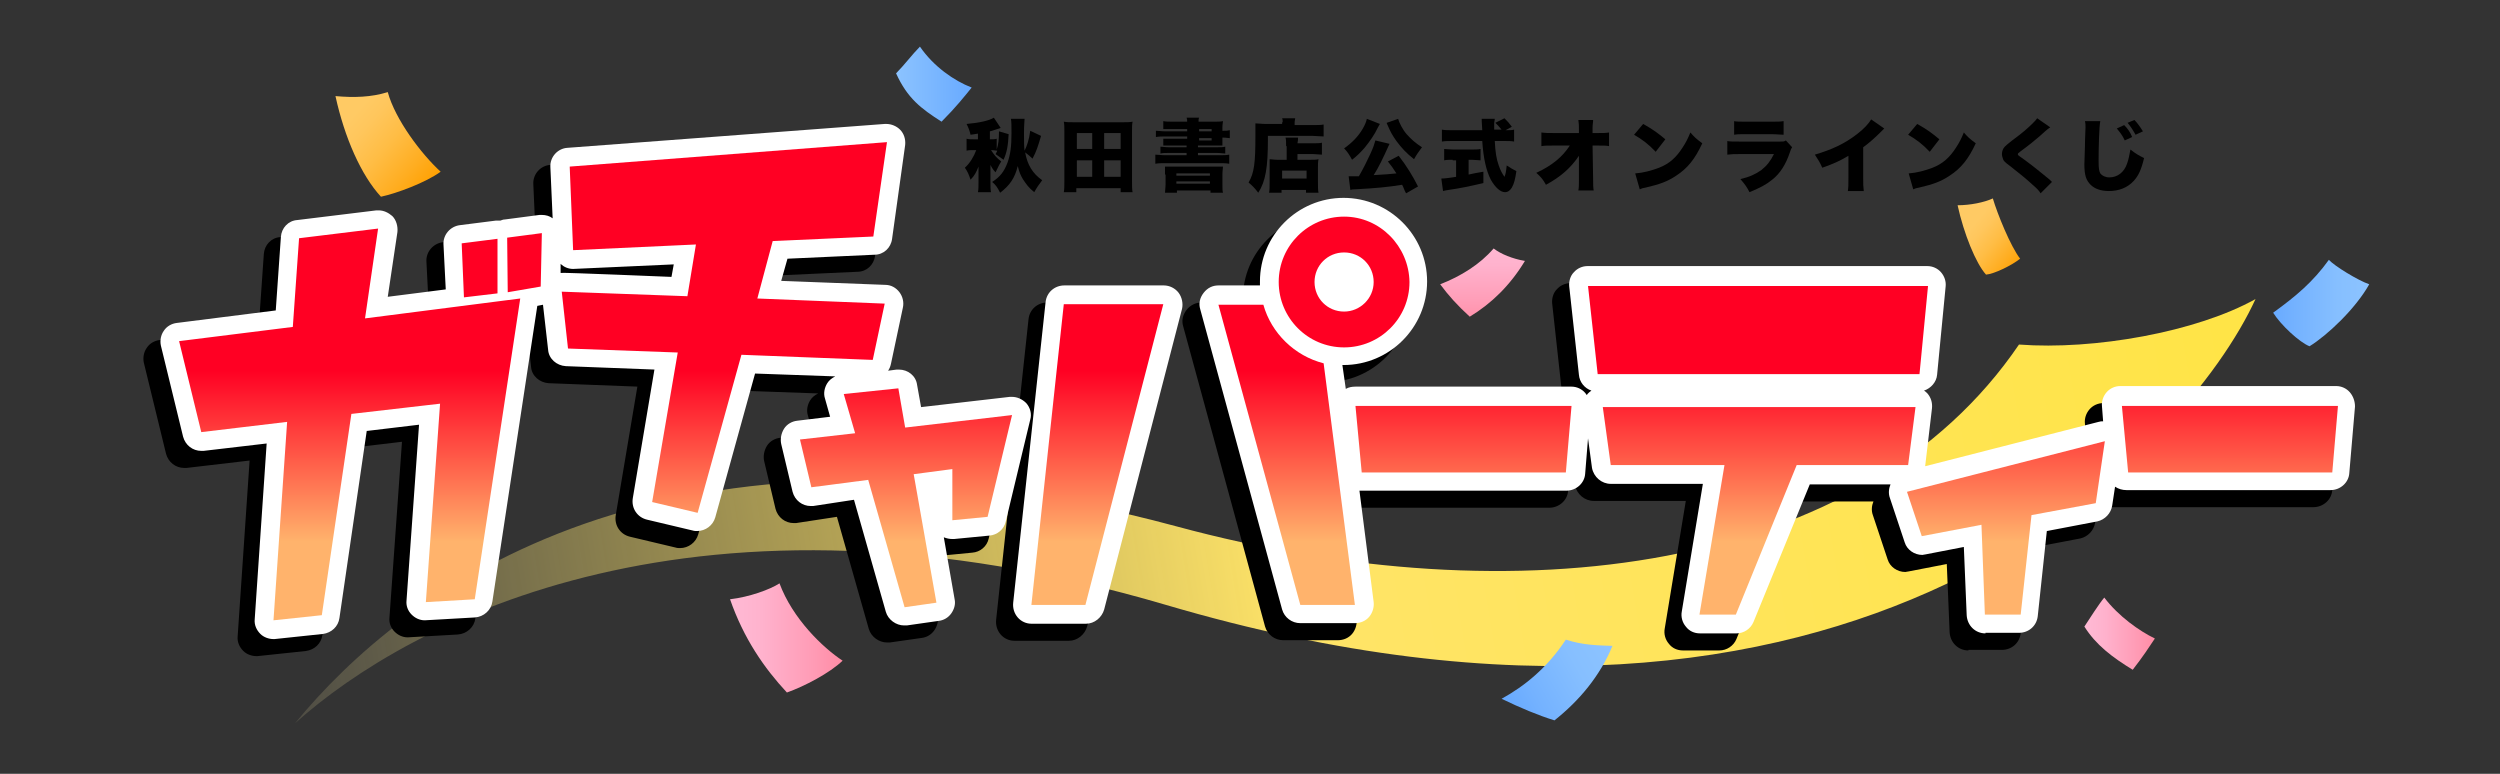
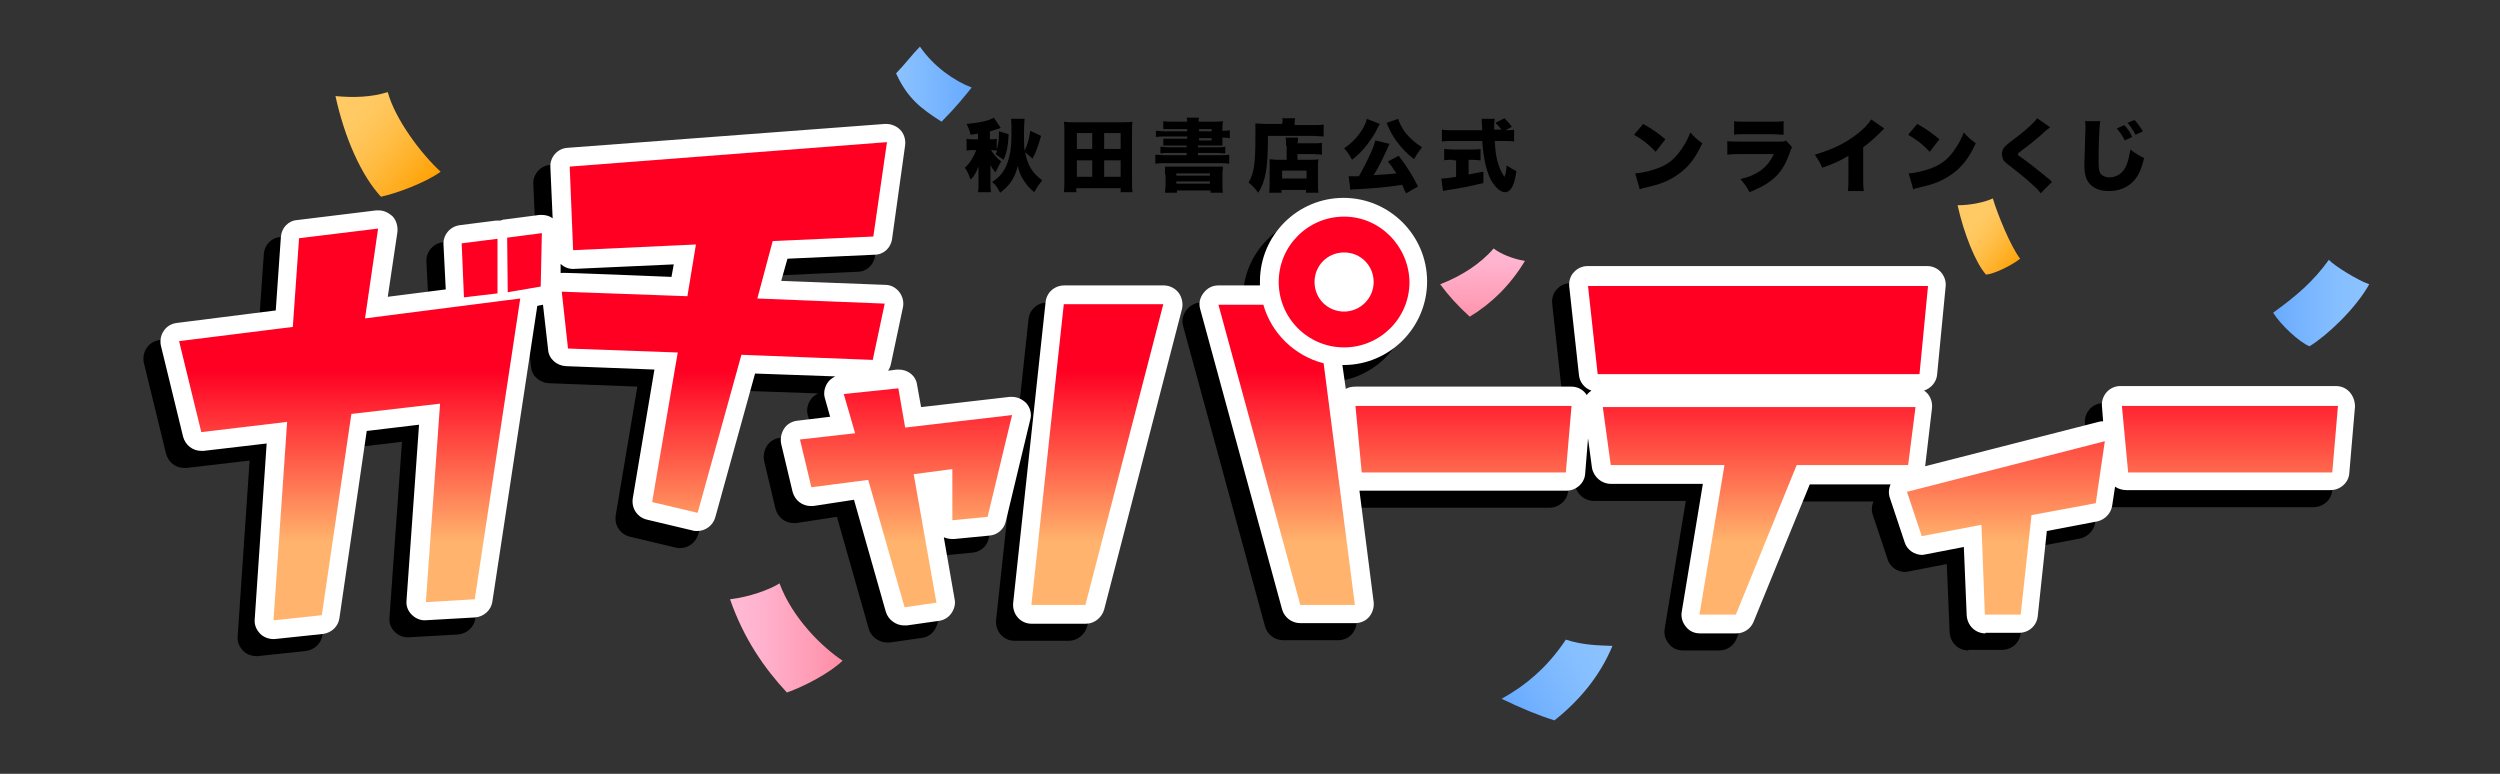
<svg xmlns="http://www.w3.org/2000/svg" version="1.1" x="0px" y="0px" viewBox="0 0 439.7 136.1" style="enable-background:new 0 0 439.7 136.1;" xml:space="preserve">
  <rect x="0" y="0" width="439.7" height="136.1" fill="#333333" stroke="none" />
  <style type="text/css">
	.st0{fill:url(#SVGID_1_);}
	.st1{fill:url(#SVGID_00000094595424966304657660000003285625192331103627_);}
	.st2{fill:url(#SVGID_00000124867611307286164110000017431217929021073328_);}
	.st3{fill:url(#SVGID_00000175299218991665317920000001790674472411969691_);}
	.st4{fill:url(#SVGID_00000139972497123641463110000013485769996107849131_);}
	.st5{fill:url(#SVGID_00000020389593550051713690000013063391092296397752_);}
	.st6{fill:url(#SVGID_00000178178298879887367010000004113268033134687155_);}
	.st7{fill:url(#SVGID_00000098934271675282111280000008557516456239493810_);}
	.st8{fill:url(#SVGID_00000140717806192095352070000007590106586295412360_);}
	.st9{fill:#FFFFFF;}
	.st10{fill:url(#SVGID_00000169540894934658093590000006201068111328839610_);}
</style>
  <g id="レイヤー_2">
    <linearGradient id="SVGID_1_" gradientUnits="userSpaceOnUse" x1="24.042" y1="131.951" x2="429.026" y2="65.216">
      <stop offset="0" style="stop-color:#FFFFFF;stop-opacity:0" />
      <stop offset="2.415659e-02" style="stop-color:#FFF9DE;stop-opacity:4.826808e-02" />
      <stop offset="5.295395e-02" style="stop-color:#FFF3BF;stop-opacity:0.106" />
      <stop offset="8.557625e-02" style="stop-color:#FFEFA3;stop-opacity:0.171" />
      <stop offset="0.122" style="stop-color:#FFEB8D;stop-opacity:0.245" />
      <stop offset="0.166" style="stop-color:#FFE87C;stop-opacity:0.331" />
      <stop offset="0.219" style="stop-color:#FFE671;stop-opacity:0.437" />
      <stop offset="0.293" style="stop-color:#FFE46A;stop-opacity:0.586" />
      <stop offset="0.5" style="stop-color:#FFE468" />
      <stop offset="1" style="stop-color:#FFE440" />
    </linearGradient>
-     <path class="st0" d="M51.9,127.2c18.9-23.1,65.1-58.9,155.1-34.6c59.6,16.1,120.7,8.3,148.1-32c13.2,1,31.2-2.2,41.6-8   c-11.9,26-69.5,89.8-191.6,53.8C122.9,82.2,72.1,109.1,51.9,127.2z" />
    <g>
      <linearGradient id="SVGID_00000004537938746921795180000012007663127611262083_" gradientUnits="userSpaceOnUse" x1="399.801" y1="53.281" x2="416.677" y2="53.281">
        <stop offset="0" style="stop-color:#68AAFF" />
        <stop offset="0.227" style="stop-color:#74B2FF" />
        <stop offset="0.676" style="stop-color:#86BFFF" />
        <stop offset="1" style="stop-color:#8CC3FF" />
      </linearGradient>
      <path style="fill:url(#SVGID_00000004537938746921795180000012007663127611262083_);" d="M409.6,45.7c-2.8,3.9-5.8,6.4-9.8,9.3    c1.3,2.1,4.6,5.2,6.4,5.9c3.1-1.9,8.1-6.6,10.5-10.9C414.7,49.3,410.6,46.8,409.6,45.7z" />
      <linearGradient id="SVGID_00000025417125163659893020000018291180777099868310_" gradientUnits="userSpaceOnUse" x1="347.216" y1="39.398" x2="355.673" y2="46.465">
        <stop offset="1.360359e-03" style="stop-color:#FFCA64" />
        <stop offset="0.168" style="stop-color:#FFC65C" />
        <stop offset="0.432" style="stop-color:#FFBD45" />
        <stop offset="0.759" style="stop-color:#FFAD20" />
        <stop offset="0.999" style="stop-color:#FFA000" />
      </linearGradient>
      <path style="fill:url(#SVGID_00000025417125163659893020000018291180777099868310_);" d="M350.5,34.9c0.8,2.7,3.1,8.4,4.8,10.6    c-1.5,1.2-4.6,2.7-6,2.8c-1.8-2-3.9-7.2-5-12.2C346.5,36.1,349,35.6,350.5,34.9z" />
      <linearGradient id="SVGID_00000157297033033061231960000000298733500438091405_" gradientUnits="userSpaceOnUse" x1="62.016" y1="20.392" x2="75.825" y2="32.684">
        <stop offset="1.360359e-03" style="stop-color:#FFCA64" />
        <stop offset="0.168" style="stop-color:#FFC65C" />
        <stop offset="0.432" style="stop-color:#FFBD45" />
        <stop offset="0.759" style="stop-color:#FFAD20" />
        <stop offset="0.999" style="stop-color:#FFA000" />
      </linearGradient>
      <path style="fill:url(#SVGID_00000157297033033061231960000000298733500438091405_);" d="M68.2,16.2c1.3,4.8,5.9,10.9,9.3,14    c-2.6,1.9-7.7,3.8-10.5,4.4c-3.5-3.8-6.4-10.4-8-17.7C62.3,17.2,65.3,17.1,68.2,16.2z" />
      <linearGradient id="SVGID_00000140696015032652672000000008982597565557370289_" gradientUnits="userSpaceOnUse" x1="128.386" y1="112.157" x2="148.174" y2="112.157">
        <stop offset="1.360359e-03" style="stop-color:#FFBAD5" />
        <stop offset="0.284" style="stop-color:#FFB2CD" />
        <stop offset="0.731" style="stop-color:#FF9CB6" />
        <stop offset="0.999" style="stop-color:#FF8CA5" />
      </linearGradient>
      <path style="fill:url(#SVGID_00000140696015032652672000000008982597565557370289_);" d="M137.1,102.6c2.3,6.2,7.6,11.3,11.1,13.6    c-2.3,2.2-6.7,4.5-9.8,5.6c-4-4.3-7.6-9.5-10-16.4C131.8,105,135.4,103.7,137.1,102.6z" />
      <linearGradient id="SVGID_00000045604059539550663590000002817770923201453184_" gradientUnits="userSpaceOnUse" x1="265.776" y1="124.454" x2="283.293" y2="114.408">
        <stop offset="0" style="stop-color:#68AAFF" />
        <stop offset="0.227" style="stop-color:#74B2FF" />
        <stop offset="0.676" style="stop-color:#86BFFF" />
        <stop offset="1" style="stop-color:#8CC3FF" />
      </linearGradient>
      <path style="fill:url(#SVGID_00000045604059539550663590000002817770923201453184_);" d="M275.4,112.5c-3.3,5-7.3,8.2-11.3,10.4    c3.3,1.6,6.4,2.9,9.3,3.8c4.4-3.5,8-7.8,10.2-13.1C281.1,113.5,278.5,113.5,275.4,112.5z" />
      <linearGradient id="SVGID_00000183240030644868401270000015280854058852929448_" gradientUnits="userSpaceOnUse" x1="157.607" y1="14.723" x2="170.918" y2="14.723">
        <stop offset="0" style="stop-color:#8CC3FF" />
        <stop offset="1" style="stop-color:#68AAFF" />
      </linearGradient>
      <path style="fill:url(#SVGID_00000183240030644868401270000015280854058852929448_);" d="M170.9,15.4c-3.1-1.2-6.7-3.7-9.1-7.2    c-1.3,1.3-2.8,3.3-4.2,4.7c2,4.4,4.4,6.2,8,8.5C168.1,18.9,169.6,17,170.9,15.4z" />
      <linearGradient id="SVGID_00000081605766721991248450000001044260954290334607_" gradientUnits="userSpaceOnUse" x1="260.771" y1="42.348" x2="260.926" y2="57.329">
        <stop offset="1.360359e-03" style="stop-color:#FFBAD5" />
        <stop offset="0.284" style="stop-color:#FFB2CD" />
        <stop offset="0.731" style="stop-color:#FF9CB6" />
        <stop offset="0.999" style="stop-color:#FF8CA5" />
      </linearGradient>
      <path style="fill:url(#SVGID_00000081605766721991248450000001044260954290334607_);" d="M253.3,50c3.6-1.4,7-3.5,9.4-6.3    c1.3,1,3.3,1.8,5.5,2.2c-2.6,4.3-5.9,7.5-9.7,9.8C256.3,53.7,254.7,51.9,253.3,50z" />
      <linearGradient id="SVGID_00000025405873784491529670000016512291614775273138_" gradientUnits="userSpaceOnUse" x1="366.635" y1="111.444" x2="378.956" y2="111.444">
        <stop offset="1.360359e-03" style="stop-color:#FFBAD5" />
        <stop offset="0.284" style="stop-color:#FFB2CD" />
        <stop offset="0.731" style="stop-color:#FF9CB6" />
        <stop offset="0.999" style="stop-color:#FF8CA5" />
      </linearGradient>
-       <path style="fill:url(#SVGID_00000025405873784491529670000016512291614775273138_);" d="M379,112.3c-2.7-1.3-6.4-3.9-8.9-7.2    c-1,1.2-2.5,3.6-3.5,5.1c2,3.2,4.9,5.4,8.5,7.6C376.9,115.5,378,113.8,379,112.3z" />
    </g>
  </g>
  <g id="レイヤー_1">
    <g>
      <path d="M45.1,115.4c-0.8,0-1.7-0.3-2.3-0.9c-0.7-0.7-1.1-1.6-1-2.6l2.1-30.9l-11.1,1.3c-0.1,0-0.3,0-0.4,0c-1.5,0-2.8-1-3.2-2.5    l-3.9-16c-0.2-0.9,0-1.9,0.5-2.6c0.5-0.8,1.4-1.3,2.3-1.4l17.4-2.2l0.9-12.9c0.1-1.6,1.3-2.9,2.9-3l13.9-1.7c0.1,0,0.3,0,0.4,0    c0.9,0,1.7,0.4,2.4,1c0.7,0.7,1,1.8,0.9,2.8l-1.7,11.4l10.2-1.3L75,46c-0.1-1.7,1.2-3.2,2.9-3.4l6.3-0.8c0.1,0,0.3,0,0.4,0    c0.1,0,0.3,0,0.4,0c0.3-0.1,0.5-0.2,0.8-0.2l6.1-0.8c0.1,0,0.3,0,0.4,0c0.7,0,1.4,0.2,1.9,0.6l-0.4-9c-0.1-1.8,1.3-3.3,3-3.4    l55.8-4.2c0.1,0,0.2,0,0.3,0c0.9,0,1.8,0.4,2.4,1c0.7,0.7,1,1.7,0.9,2.7L153.9,45c-0.2,1.6-1.5,2.8-3.1,2.8l-15.3,0.7l-1.1,3.9    l18.3,0.7c1,0,1.9,0.5,2.5,1.3c0.6,0.8,0.8,1.8,0.6,2.7l-2.1,9.9c-0.1,0.5-0.3,0.9-0.5,1.2l1.5-0.2c0.1,0,0.2,0,0.4,0    c1.6,0,3,1.1,3.2,2.7l0.7,3.9l15.6-1.8c0.1,0,0.2,0,0.4,0c0.9,0,1.8,0.4,2.5,1.1c0.7,0.8,1,1.9,0.7,2.9l-4.3,17.9    c-0.3,1.4-1.5,2.4-2.9,2.5l-6.2,0.6c-0.1,0-0.2,0-0.3,0c-0.5,0-1-0.1-1.5-0.3l1.9,10.9c0.2,0.9-0.1,1.8-0.6,2.5    c-0.5,0.7-1.3,1.2-2.2,1.3l-5.6,0.8c-0.2,0-0.3,0-0.5,0c-1.4,0-2.8-1-3.2-2.4l-5.6-19.7L140,92c-0.1,0-0.3,0-0.4,0    c-1.5,0-2.8-1-3.2-2.5l-2-8.4c-0.2-0.9,0-1.9,0.5-2.7c0.5-0.8,1.4-1.3,2.3-1.4l5.8-0.7l-0.9-3.2c-0.3-0.9-0.1-1.9,0.4-2.7    c0.3-0.5,0.8-0.9,1.4-1.2l-14.1-0.5l-7,25.3c-0.4,1.4-1.7,2.4-3.2,2.4c-0.2,0-0.5,0-0.8-0.1l-8-1.9c-1.7-0.4-2.8-2-2.5-3.8    l3.8-22.6l-15.6-0.6c-1.6-0.1-3-1.3-3.1-2.9l-0.9-7.9c0,0-1,0.2-1,0.2l-7.9,52c-0.2,1.5-1.5,2.7-3.1,2.8c0,0-8.7,0.5-8.8,0.5    c-0.9,0-1.7-0.4-2.3-1c-0.7-0.7-1-1.6-0.9-2.5l2.2-30.9l-9.2,1.1l-4.8,32.9c-0.2,1.5-1.4,2.6-2.9,2.8l-8.5,0.9    C45.3,115.4,45.2,115.4,45.1,115.4z M115.1,51.7l0.4-2.2c0,0-17.6,0.8-17.7,0.8c-0.8,0-1.6-0.3-2.2-0.9c0,0,0,0,0,0l0,1.6    c0.1,0,0.2,0,0.3,0C95.8,50.9,115.1,51.7,115.1,51.7z M346.2,114.4c-1.8,0-3.2-1.4-3.3-3.2l-0.5-12l-6.7,1.3    c-0.2,0-0.4,0.1-0.6,0.1c-1.4,0-2.7-0.9-3.1-2.2l-2.6-7.8c-0.3-0.8-0.2-1.7,0.1-2.4h-14.2l-9.9,24.2c-0.5,1.2-1.7,2-3,2h-6.4    c-1,0-1.9-0.4-2.5-1.2c-0.6-0.7-0.9-1.7-0.7-2.7l3.7-22.4h-16.2c-1.6,0-3-1.2-3.3-2.8l-0.7-5.2l-0.5,6.2c-0.1,1.7-1.6,3-3.3,3    h-35.9c-0.2,0-0.3,0-0.5,0l2.5,19.6c0.1,0.9-0.2,1.9-0.8,2.6c-0.6,0.7-1.5,1.1-2.5,1.1h-9.6c-1.5,0-2.8-1-3.2-2.4l-14.4-52.8    c-0.3-1-0.1-2,0.6-2.9c0.6-0.8,1.6-1.3,2.6-1.3h7.3c0-0.2,0-0.5,0-0.7c0-8.1,6.6-14.7,14.7-14.7s14.7,6.6,14.7,14.7    s-6.6,14.7-14.7,14.7c-0.1,0-0.1,0-0.2,0l0.6,4.2c0.5-0.3,1.1-0.4,1.7-0.4h38c0.9,0,1.8,0.4,2.4,1.1c0.1,0.1,0.2,0.3,0.3,0.4    c0-0.1,0.1-0.1,0.1-0.2c0.2-0.2,0.4-0.4,0.7-0.6c-1.2-0.4-2.1-1.5-2.2-2.8l-1.7-15.5c-0.1-0.9,0.2-1.9,0.8-2.5    c0.6-0.7,1.5-1.1,2.4-1.1h59.8c0.9,0,1.8,0.4,2.4,1.1c0.6,0.7,0.9,1.6,0.8,2.5l-1.5,15.5c-0.1,1.3-1.1,2.4-2.3,2.8    c0.2,0.1,0.4,0.3,0.6,0.5c0.6,0.7,0.9,1.6,0.8,2.6c0,0-1.2,10.2-1.2,10.2l30.5-7.8c0.3-0.1,0.5-0.1,0.8-0.1l-0.2-2.6    c-0.1-0.9,0.2-1.8,0.8-2.5c0.6-0.7,1.5-1.1,2.4-1.1h38c0.9,0,1.8,0.4,2.4,1.1c0.6,0.7,0.9,1.6,0.9,2.5l-1,11.7    c-0.1,1.7-1.6,3-3.3,3h-35.9c-0.7,0-1.4-0.2-2-0.6l-0.5,3.3c-0.2,1.4-1.3,2.5-2.6,2.8l-8.9,1.7l-1.6,15c-0.2,1.7-1.6,2.9-3.3,2.9    H346.2z M178.4,112.7c-0.9,0-1.8-0.4-2.4-1.1c-0.6-0.7-0.9-1.6-0.8-2.6l5.7-52.9c0.2-1.7,1.6-2.9,3.3-2.9h17.5c1,0,2,0.5,2.6,1.3    c0.6,0.8,0.8,1.9,0.6,2.8l-13.7,52.9c-0.4,1.4-1.7,2.5-3.2,2.5H178.4z" />
      <path class="st9" d="M48.1,112.4c-0.8,0-1.7-0.3-2.3-0.9c-0.7-0.7-1.1-1.6-1-2.6l2.1-30.9l-11.1,1.3c-0.1,0-0.3,0-0.4,0    c-1.5,0-2.8-1-3.2-2.5l-3.9-16c-0.2-0.9,0-1.9,0.5-2.6c0.5-0.8,1.4-1.3,2.3-1.4l17.4-2.2l0.9-12.9c0.1-1.6,1.3-2.9,2.9-3l13.9-1.7    c0.1,0,0.3,0,0.4,0c0.9,0,1.7,0.4,2.4,1c0.7,0.7,1,1.8,0.9,2.8l-1.7,11.4l10.2-1.3L78,43c-0.1-1.7,1.2-3.2,2.9-3.4l6.3-0.8    c0.1,0,0.3,0,0.4,0c0.1,0,0.3,0,0.4,0c0.3-0.1,0.5-0.2,0.8-0.2l6.1-0.8c0.1,0,0.3,0,0.4,0c0.7,0,1.4,0.2,1.9,0.6l-0.4-9    c-0.1-1.8,1.3-3.3,3-3.4l55.8-4.2c0.1,0,0.2,0,0.3,0c0.9,0,1.8,0.4,2.4,1c0.7,0.7,1,1.7,0.9,2.7L156.9,42    c-0.2,1.6-1.5,2.8-3.1,2.8l-15.3,0.7l-1.1,3.9l18.3,0.7c1,0,1.9,0.5,2.5,1.3c0.6,0.8,0.8,1.8,0.6,2.7l-2.1,9.9    c-0.1,0.5-0.3,0.9-0.5,1.2l1.5-0.2c0.1,0,0.2,0,0.4,0c1.6,0,3,1.1,3.2,2.7l0.7,3.9l15.6-1.8c0.1,0,0.2,0,0.4,0    c0.9,0,1.8,0.4,2.5,1.1c0.7,0.8,1,1.9,0.7,2.9l-4.3,17.9c-0.3,1.4-1.5,2.4-2.9,2.5l-6.2,0.6c-0.1,0-0.2,0-0.3,0    c-0.5,0-1-0.1-1.5-0.3l1.9,10.9c0.2,0.9-0.1,1.8-0.6,2.5c-0.5,0.7-1.3,1.2-2.2,1.3l-5.6,0.8c-0.2,0-0.3,0-0.5,0    c-1.4,0-2.8-1-3.2-2.4l-5.6-19.7L143,89c-0.1,0-0.3,0-0.4,0c-1.5,0-2.8-1-3.2-2.5l-2-8.4c-0.2-0.9,0-1.9,0.5-2.7    c0.5-0.8,1.4-1.3,2.3-1.4l5.8-0.7l-0.9-3.2c-0.3-0.9-0.1-1.9,0.4-2.7c0.3-0.5,0.8-0.9,1.4-1.2l-14.1-0.5l-7,25.3    c-0.4,1.4-1.7,2.4-3.2,2.4c-0.2,0-0.5,0-0.8-0.1l-8-1.9c-1.7-0.4-2.8-2-2.5-3.8l3.8-22.6l-15.6-0.6c-1.6-0.1-3-1.3-3.1-2.9    l-0.9-7.9c0,0-1,0.2-1,0.2l-7.9,52c-0.2,1.5-1.5,2.7-3.1,2.8c0,0-8.7,0.5-8.8,0.5c-0.9,0-1.7-0.4-2.3-1c-0.7-0.7-1-1.6-0.9-2.5    l2.2-30.9l-9.2,1.1l-4.8,32.9c-0.2,1.5-1.4,2.6-2.9,2.8l-8.5,0.9C48.3,112.4,48.2,112.4,48.1,112.4z M118.1,48.7l0.4-2.2    c0,0-17.6,0.8-17.7,0.8c-0.8,0-1.6-0.3-2.2-0.9c0,0,0,0,0,0l0,1.6c0.1,0,0.2,0,0.3,0C98.8,47.9,118.1,48.7,118.1,48.7z     M349.2,111.4c-1.8,0-3.2-1.4-3.3-3.2l-0.5-12l-6.7,1.3c-0.2,0-0.4,0.1-0.6,0.1c-1.4,0-2.7-0.9-3.1-2.2l-2.6-7.8    c-0.3-0.8-0.2-1.7,0.1-2.4h-14.2l-9.9,24.2c-0.5,1.2-1.7,2-3,2h-6.4c-1,0-1.9-0.4-2.5-1.2c-0.6-0.7-0.9-1.7-0.7-2.7l3.7-22.4    h-16.2c-1.6,0-3-1.2-3.3-2.8l-0.7-5.2l-0.5,6.2c-0.1,1.7-1.6,3-3.3,3h-35.9c-0.2,0-0.3,0-0.5,0l2.5,19.6c0.1,0.9-0.2,1.9-0.8,2.6    c-0.6,0.7-1.5,1.1-2.5,1.1h-9.6c-1.5,0-2.8-1-3.2-2.4l-14.4-52.8c-0.3-1-0.1-2,0.6-2.9s1.6-1.3,2.6-1.3h7.3c0-0.2,0-0.5,0-0.7    c0-8.1,6.6-14.7,14.7-14.7c8.1,0,14.7,6.6,14.7,14.7s-6.6,14.7-14.7,14.7c-0.1,0-0.1,0-0.2,0l0.6,4.2c0.5-0.3,1.1-0.4,1.7-0.4h38    c0.9,0,1.8,0.4,2.4,1.1c0.1,0.1,0.2,0.3,0.3,0.4c0-0.1,0.1-0.1,0.1-0.2c0.2-0.2,0.4-0.4,0.7-0.6c-1.2-0.4-2.1-1.5-2.2-2.8    l-1.7-15.5c-0.1-0.9,0.2-1.9,0.8-2.5c0.6-0.7,1.5-1.1,2.4-1.1h59.8c0.9,0,1.8,0.4,2.4,1.1c0.6,0.7,0.9,1.6,0.8,2.5l-1.5,15.5    c-0.1,1.3-1.1,2.4-2.3,2.8c0.2,0.1,0.4,0.3,0.6,0.5c0.6,0.7,0.9,1.6,0.8,2.6c0,0-1.2,10.2-1.2,10.2l30.5-7.8    c0.3-0.1,0.5-0.1,0.8-0.1l-0.2-2.6c-0.1-0.9,0.2-1.8,0.8-2.5s1.5-1.1,2.4-1.1h38c0.9,0,1.8,0.4,2.4,1.1c0.6,0.7,0.9,1.6,0.9,2.5    l-1,11.7c-0.1,1.7-1.6,3-3.3,3h-35.9c-0.7,0-1.4-0.2-2-0.6l-0.5,3.3c-0.2,1.4-1.3,2.5-2.6,2.8l-8.9,1.7l-1.6,15    c-0.2,1.7-1.6,2.9-3.3,2.9H349.2z M181.4,109.7c-0.9,0-1.8-0.4-2.4-1.1c-0.6-0.7-0.9-1.6-0.8-2.6l5.7-52.9    c0.2-1.7,1.6-2.9,3.3-2.9h17.5c1,0,2,0.5,2.6,1.3c0.6,0.8,0.8,1.9,0.6,2.8l-13.7,52.9c-0.4,1.4-1.7,2.5-3.2,2.5H181.4z" />
      <linearGradient id="SVGID_00000079464439470949591920000015096116858303181477_" gradientUnits="userSpaceOnUse" x1="221.343" y1="109.085" x2="221.343" y2="25.019">
        <stop offset="0.164" style="stop-color:#FFB36C" />
        <stop offset="0.313" style="stop-color:#FF674D" />
        <stop offset="0.522" style="stop-color:#FF0023" />
      </linearGradient>
      <path style="fill:url(#SVGID_00000079464439470949591920000015096116858303181477_);" d="M275.4,83.1h-35.9l-1.1-11.7h38    L275.4,83.1z M410.2,83.1h-35.9l-1.1-11.7h38L410.2,83.1z M337.6,65.8H281l-1.7-15.5h59.8L337.6,65.8z M335.6,81.8H316l-10.7,26.3    h-6.4l4.4-26.3h-20l-1.4-10.2h55L335.6,81.8z M135.9,42.4l17.7-0.8L156,25l-55.8,4.3l0.6,14.7l21.6-1l-1.5,9.1l-22.1-0.8l1.1,10    l19.3,0.7l-4.5,26.3l8,1.9l7.7-27.8l23.1,0.9l2.1-9.9l-22.4-0.9L135.9,42.4z M95.1,50.4l0.2-9.4l-6.1,0.8l0.1,9.6L95.1,50.4z     M87.5,51.6l0-9.6l-6.3,0.8l0.4,9.5L87.5,51.6z M66.5,40.2l-13.9,1.7l-1.1,15.6L31.5,60l3.9,16l15.1-1.8l-2.4,34.9l8.5-0.9    l5.2-35.4L77.4,71l-2.5,34.9l8.6-0.5l8-52.9l-27.3,3.5L66.5,40.2z M370.2,77.6l-34.8,8.9l2.6,7.8l10.5-2l0.6,15.8h6.3l1.9-17.5    l11.3-2.1L370.2,77.6z M159.2,75.2l-1.2-6.9l-9.6,1l2,6.9l-9.7,1.1l2,8.4l10-1.3l6.4,22.4l5.6-0.8l-4-22.6l6.8-0.9v9l6.2-0.6    l4.3-17.9L159.2,75.2z M181.4,106.4h9.5l13.7-52.9h-17.5L181.4,106.4z M222.2,53.6h-7.9l14.4,52.8h9.6l-5.5-42.5    C227.7,62.6,223.6,58.6,222.2,53.6z M236.4,38.1c-6.3,0-11.5,5.1-11.5,11.5c0,6.3,5.1,11.5,11.5,11.5c6.3,0,11.5-5.1,11.5-11.5    C247.8,43.3,242.7,38.1,236.4,38.1z M236.4,54.8c-2.9,0-5.2-2.3-5.2-5.2c0-2.9,2.3-5.2,5.2-5.2s5.2,2.3,5.2,5.2    C241.6,52.5,239.2,54.8,236.4,54.8z" />
      <g>
-         <path d="M175.1,27.1c0.2-0.3,0.2-0.4,0.3-0.6c-0.3,0-0.6-0.1-1.1-0.1c0.6,0.9,0.9,1.3,1.8,2c-0.4,0.6-0.6,1.1-1,1.9     c-0.4-0.4-0.6-0.7-0.9-1.3c0,0.3,0,0.8,0,1.1v1.9c0,0.9,0,1.3,0.1,1.8h-2.3c0.1-0.5,0.1-1,0.1-1.8v-1.6c0-0.5,0-0.8,0-1.1     c-0.4,1-0.7,1.6-1.4,2.3c-0.3-0.9-0.5-1.4-1-2.1c0.9-0.8,1.6-2,2-3.1h-0.5c-0.5,0-0.8,0-1.2,0.1v-2.1c0.4,0.1,0.7,0.1,1.2,0.1     h0.8v-1c-0.5,0.1-0.7,0.1-1.3,0.2c-0.2-0.8-0.3-1.1-0.7-1.9c2.3-0.2,4-0.6,4.8-1.1l1.2,1.8c-0.2,0.1-0.3,0.1-0.6,0.2     c-0.4,0.1-0.8,0.3-1.3,0.4v1.4h0.1c0.5,0,0.8,0,1.1-0.1v1.9c0.3-0.9,0.4-1.8,0.4-3.2l1.7,0.5c-0.1,2-0.3,3.2-0.9,4.5L175.1,27.1z      M180.2,20.9c0,0.4-0.1,1.1-0.1,2.5c0,1.4,0,2.3,0.1,3.1c0.4-0.8,0.8-1.9,1-3.5l1.9,0.9c-0.5,1.7-0.8,2.7-1.5,4     c-0.4-0.4-0.9-0.8-1.3-1.1c0.4,2.2,1.3,3.7,3,4.9c-0.6,0.8-0.9,1.2-1.4,2.1c-1-0.8-1.4-1.4-2-2.3c-0.4-0.7-0.6-1.1-0.9-2.3     c-0.5,2.1-1.4,3.4-3.1,4.7c-0.5-1-0.8-1.4-1.4-1.9c1.4-0.9,2.1-1.8,2.7-3.4c0.5-1.4,0.7-2.8,0.7-5.2c0-1.2,0-2-0.1-2.5H180.2z" />
+         <path d="M175.1,27.1c0.2-0.3,0.2-0.4,0.3-0.6c-0.3,0-0.6-0.1-1.1-0.1c0.6,0.9,0.9,1.3,1.8,2c-0.4,0.6-0.6,1.1-1,1.9     c-0.4-0.4-0.6-0.7-0.9-1.3c0,0.3,0,0.8,0,1.1v1.9c0,0.9,0,1.3,0.1,1.8h-2.3c0.1-0.5,0.1-1,0.1-1.8v-1.6c0-0.5,0-0.8,0-1.1     c-0.4,1-0.7,1.6-1.4,2.3c-0.3-0.9-0.5-1.4-1-2.1c0.9-0.8,1.6-2,2-3.1h-0.5c-0.5,0-0.8,0-1.2,0.1v-2.1c0.4,0.1,0.7,0.1,1.2,0.1     h0.8v-1c-0.5,0.1-0.7,0.1-1.3,0.2c-0.2-0.8-0.3-1.1-0.7-1.9c2.3-0.2,4-0.6,4.8-1.1l1.2,1.8c-0.2,0.1-0.3,0.1-0.6,0.2     c-0.4,0.1-0.8,0.3-1.3,0.4v1.4h0.1c0.5,0,0.8,0,1.1-0.1v1.9c0.3-0.9,0.4-1.8,0.4-3.2l1.7,0.5c-0.1,2-0.3,3.2-0.9,4.5z      M180.2,20.9c0,0.4-0.1,1.1-0.1,2.5c0,1.4,0,2.3,0.1,3.1c0.4-0.8,0.8-1.9,1-3.5l1.9,0.9c-0.5,1.7-0.8,2.7-1.5,4     c-0.4-0.4-0.9-0.8-1.3-1.1c0.4,2.2,1.3,3.7,3,4.9c-0.6,0.8-0.9,1.2-1.4,2.1c-1-0.8-1.4-1.4-2-2.3c-0.4-0.7-0.6-1.1-0.9-2.3     c-0.5,2.1-1.4,3.4-3.1,4.7c-0.5-1-0.8-1.4-1.4-1.9c1.4-0.9,2.1-1.8,2.7-3.4c0.5-1.4,0.7-2.8,0.7-5.2c0-1.2,0-2-0.1-2.5H180.2z" />
        <path d="M197.1,33.8v-0.7h-7.8v0.7h-2.2c0.1-0.5,0.1-1.1,0.1-1.9v-8.9c0-0.6,0-1.1-0.1-1.6c0.5,0.1,1,0.1,1.6,0.1h8.9     c0.7,0,1.1,0,1.6-0.1c-0.1,0.5-0.1,0.9-0.1,1.6v8.9c0,0.8,0,1.5,0.1,1.9H197.1z M189.4,26.2h2.7v-2.8h-2.7V26.2z M189.4,31.1h2.7     v-2.9h-2.7V31.1z M194.2,26.2h2.9v-2.8h-2.9V26.2z M194.2,31.1h2.9v-2.9h-2.9V31.1z" />
        <path d="M208.8,22.7H206c-0.7,0-1,0-1.4,0v-1.4c0.4,0.1,1,0.1,1.7,0.1h2.5c0-0.3,0-0.4-0.1-0.7h2.2c-0.1,0.2-0.1,0.4-0.1,0.7h2.8     c0.6,0,1.1,0,1.5-0.1c0,0.3-0.1,0.5-0.1,1.1v0.6h0.2c0.5,0,0.7,0,1.1-0.1v1.4c-0.3,0-0.6-0.1-1.2-0.1h-0.1v0.4c0,0.6,0,0.8,0,1     c-0.4,0-0.8,0-1.4,0h-2.9v0.3h3.3c0.7,0,1.1,0,1.5-0.1v1.2c-0.4,0-0.8-0.1-1.5-0.1h-3.3v0.4h3.8c0.7,0,1.2,0,1.7-0.1v1.6     c-0.6-0.1-1.1-0.1-1.7-0.1h-9.6c-0.6,0-1.1,0-1.7,0.1v-1.6c0.5,0,1,0.1,1.7,0.1h3.8v-0.4h-3.1c-0.7,0-1.1,0-1.5,0.1v-1.2     c0.4,0,0.8,0.1,1.5,0.1h3.1v-0.3H206c-0.6,0-1,0-1.4,0v-1.2c0.4,0,0.7,0,1.4,0h2.8v-0.4H205c-0.7,0-1.1,0-1.7,0.1V23     c0.5,0,1,0.1,1.7,0.1h3.8V22.7z M204.9,30.7c0-0.8,0-1.1,0-1.4c0.3,0,0.5,0,1.3,0h7.5c0.9,0,1.1,0,1.4,0c0,0.3-0.1,0.7-0.1,1.4     v1.7c0,0.7,0,1.2,0.1,1.5h-2.2v-0.4h-5.9v0.4h-2.1c0-0.4,0.1-0.9,0.1-1.5V30.7z M206.9,30.9h5.9v-0.4h-5.9V30.9z M206.9,32.3h5.9     v-0.4h-5.9V32.3z M213.1,23.1v-0.4h-2.2v0.4H213.1z M210.9,24.7h2.2v-0.4h-2.2V24.7z" />
        <path d="M225.6,21.5c0-0.3,0-0.5-0.1-0.7h2.3c0,0.2-0.1,0.4-0.1,0.8v0.4h3.1c0.9,0,1.5,0,2-0.1V24c-0.6,0-1.3-0.1-1.9-0.1H223     c0,0.3,0,0.5,0,0.6c0,4.9-0.4,7.4-1.7,9.4c-0.6-0.8-1-1.2-1.7-1.8c1-1.7,1.2-3.5,1.2-8.2c0-1.1,0-1.7,0-2.2     c0.5,0,1.1,0.1,1.8,0.1h2.9V21.5z M226.2,25.7c0-0.8,0-1.1-0.1-1.5h2.2c0,0.3,0,0.5-0.1,1h2.7c0.8,0,1.2,0,1.6-0.1v2.1     c-0.5,0-1-0.1-1.5-0.1h-2.8v1h2.4c0.6,0,0.9,0,1.3-0.1c-0.1,0.5-0.1,0.9-0.1,1.6V32c0,0.9,0,1.4,0.1,1.9h-2.2v-0.5h-4.3v0.5h-2.2     c0.1-0.4,0.1-1,0.1-1.8v-2.8c0-0.5,0-0.9,0-1.3c0.4,0,0.7,0.1,1.3,0.1h1.7V25.7z M225.5,31.4h4.3v-1.4h-4.3V31.4z" />
        <path d="M242.7,21.8c-0.1,0.1-0.2,0.4-0.4,0.7c-0.5,1.1-1.4,2.4-2.3,3.5c-0.7,0.8-1.3,1.4-2.2,2.1c-0.5-0.9-0.8-1.4-1.4-2     c1.4-1,2.5-2.1,3.3-3.5c0.4-0.7,0.6-1.2,0.7-1.7L242.7,21.8z M247.3,34c-0.4-0.7-0.4-1-0.7-1.5c-2.5,0.4-4.5,0.6-8.3,0.8     c-0.3,0-0.5,0-0.8,0.1l-0.3-2.4c0.3,0,0.5,0,1,0c0.2,0,0.3,0,0.8,0c0.8-1.4,1.4-2.6,2-3.9c0.6-1.3,0.7-1.7,0.9-2.4l2.5,0.6     c-0.1,0.2-0.1,0.2-0.2,0.4c-0.8,1.8-1.8,3.9-2.6,5.1c2-0.1,3-0.2,4-0.3c-0.5-0.8-1-1.5-1.5-2.1l1.9-1c1.4,1.8,2.5,3.6,3.4,5.4     L247.3,34z M245.9,20.9c0.2,0.7,0.8,1.9,1.5,2.7c0.8,0.9,1.6,1.6,2.7,2.3c-0.6,0.8-0.9,1.2-1.4,2.1c-1.4-1.1-2.2-2-3.1-3.2     c-0.7-1-1-1.5-1.6-2.9c-0.1-0.2-0.1-0.2-0.1-0.3L245.9,20.9z" />
        <path d="M255.5,28.1c-0.5,0-1.1,0-1.5,0.1v-2c0.3,0,1,0.1,1.6,0.1h3.2c0.6,0,1.2,0,1.6-0.1v2c-0.4,0-1-0.1-1.6-0.1h-0.5v2.6     c0.9-0.2,1.4-0.3,2.6-0.5v2c-2.6,0.6-4,0.9-6.1,1.2c-0.5,0.1-0.7,0.1-1,0.2l-0.3-2.2c0.6,0,1.3-0.1,2.6-0.3v-2.9H255.5z      M264.9,22.9c0.7,0,1,0,1.4-0.1v2.1c-0.4-0.1-1.1-0.1-1.8-0.1h-1.6c0.1,2,0.3,3.2,0.7,4.3c0.3,0.9,0.6,1.4,1,2     c0.2-0.4,0.3-1,0.4-2c0.6,0.4,1.1,0.7,1.7,1c-0.2,1.4-0.4,2.2-0.8,2.9c-0.3,0.5-0.7,0.8-1.2,0.8c-0.8,0-1.7-0.8-2.5-2.2     c-0.8-1.6-1.3-3.7-1.5-6.8h-5.3c-0.7,0-1.2,0-1.8,0.1v-2.1c0.5,0.1,1.1,0.1,1.8,0.1h5.3c-0.1-1.6-0.1-1.6-0.1-2h2.3     c0,0.3-0.1,0.5-0.1,0.8c0,0.1,0,0.4,0,1.1h1.3c-0.5-0.6-0.6-0.7-1.1-1.2l1.6-0.8c0.7,0.7,0.7,0.7,1.3,1.5l-1.1,0.6H264.9z" />
-         <path d="M277.7,28.5c0-0.4,0-0.5,0-1.1c-1.4,2.1-3.2,3.7-5.8,5.1c-0.5-0.9-0.8-1.3-1.7-2.1c2.8-1.3,4.6-2.8,5.9-4.8h-2.9     c-1,0-1.5,0-2.1,0.1v-2.4c0.7,0.1,1.3,0.1,2.2,0.1h4.4l0-0.7c0-0.6,0-1-0.1-1.6h2.6c0,0.5-0.1,0.7-0.1,1.4c0,0,0,0.1,0,0.2v0.7     h0.9c1,0,1.4,0,2-0.1v2.4c-0.5-0.1-1-0.1-2-0.1h-0.9l0.1,6c0,0.7,0,1.4,0.1,1.9h-2.7c0.1-0.5,0.1-1,0.1-1.7c0-0.1,0-0.1,0-0.2     l0-2.7V28.5z" />
        <path d="M289,21.8c1.8,1,2.7,1.7,3.9,2.7l-1.7,2.2c-1.2-1.3-2.4-2.2-3.8-3L289,21.8z M287.6,30.5c1.4-0.1,2.9-0.5,4.2-1     c1.8-0.7,3-1.8,4.1-3.5c0.6-0.9,1-1.7,1.4-2.7c0.7,0.8,1,1.1,2.1,1.9c-1.3,2.8-2.6,4.4-4.6,5.7c-1.5,1-2.8,1.5-5.4,2.1     c-0.5,0.1-0.6,0.1-1,0.3L287.6,30.5z" />
        <path d="M303.7,24.8c0.6,0.1,1.1,0.1,2.3,0.1h7c0.7,0,0.8,0,1.1-0.2l1.1,1.2c-0.2,0.3-0.2,0.3-0.4,0.9c-0.7,2.1-1.7,3.7-3.1,4.8     c-1.1,0.9-2.1,1.4-4,2.2c-0.4-0.8-0.8-1.4-1.6-2.3c1.7-0.4,2.7-0.9,3.7-1.6c1-0.8,1.6-1.6,2.2-2.8H306c-1.1,0-1.3,0-2.2,0.1V24.8     z M304.9,21.3c0.5,0.1,1.1,0.1,2.1,0.1h4.5c1.1,0,1.7,0,2.2-0.1v2.4c-0.5,0-1.2-0.1-2.2-0.1h-4.5c-1.1,0-1.4,0-2,0.1V21.3z" />
        <path d="M331.4,22.6c-0.3,0.3-0.3,0.3-0.5,0.5c-1.1,1.1-2.1,2-3.2,2.8v5.4c0,1.1,0,1.5,0.1,2.3H325c0.1-0.7,0.1-1.1,0.1-2.3v-3.9     c-1.5,0.9-2.6,1.4-4.6,2.1c-0.4-0.9-0.7-1.4-1.3-2.3c3-0.9,5.2-1.9,7.4-3.6c1.2-0.9,2.1-1.9,2.5-2.6L331.4,22.6z" />
        <path d="M337.2,21.8c1.8,1,2.7,1.7,3.9,2.7l-1.7,2.2c-1.2-1.3-2.4-2.2-3.8-3L337.2,21.8z M335.7,30.5c1.4-0.1,2.9-0.5,4.2-1     c1.8-0.7,3-1.8,4.1-3.5c0.6-0.9,1-1.7,1.4-2.7c0.7,0.8,1,1.1,2.1,1.9c-1.3,2.8-2.6,4.4-4.6,5.7c-1.5,1-2.8,1.5-5.4,2.1     c-0.5,0.1-0.6,0.1-1,0.3L335.7,30.5z" />
        <path d="M360.6,22.4c-0.3,0.2-0.5,0.3-1.8,1.5c-0.8,0.7-1.9,1.6-3.4,2.7c-0.4,0.3-0.5,0.4-0.5,0.5c0,0.2,0,0.2,1.3,1.1     c1.5,1.1,2.7,2.1,4.3,3.4c0.1,0.1,0.2,0.2,0.4,0.4l-2,2c-0.3-0.5-0.6-0.8-1.4-1.5c-1.2-1.1-1.7-1.5-4.1-3.4     c-0.7-0.5-1-0.8-1.1-1.1c-0.1-0.3-0.2-0.6-0.2-0.9c0-0.5,0.2-1,0.5-1.3c0.2-0.2,0.4-0.4,1.3-1.1c1.9-1.4,2.7-2.1,3.7-3.1     c0.3-0.3,0.5-0.5,0.7-0.8L360.6,22.4z" />
        <path d="M369.4,21.3c-0.2,0.9-0.3,4.6-0.3,7c0,1.4,0.1,1.8,0.3,2.2c0.3,0.4,0.9,0.7,1.6,0.7c1.4,0,2.6-0.9,3.1-2.4     c0.3-0.8,0.4-1.5,0.6-2.5c1,0.8,1.6,1.1,2.4,1.5c-0.5,2.1-1,3.1-1.8,4c-1.1,1.2-2.6,1.8-4.4,1.8c-1.4,0-2.5-0.4-3.2-1.1     c-0.8-0.8-1.1-1.7-1.1-3.6c0-0.4,0-0.4,0.1-3.2c0-1.4,0.1-2.7,0.1-3.3c0-0.4,0-0.7-0.1-1.1L369.4,21.3z M373.6,22     c0.6,0.6,1.1,1.3,1.4,2.1l-1.3,0.6c-0.4-0.9-0.9-1.5-1.4-2.1L373.6,22z M375.4,21.1c0.5,0.5,1,1.2,1.5,2l-1.3,0.6     c-0.5-0.9-0.9-1.5-1.4-2.1L375.4,21.1z" />
      </g>
    </g>
  </g>
</svg>